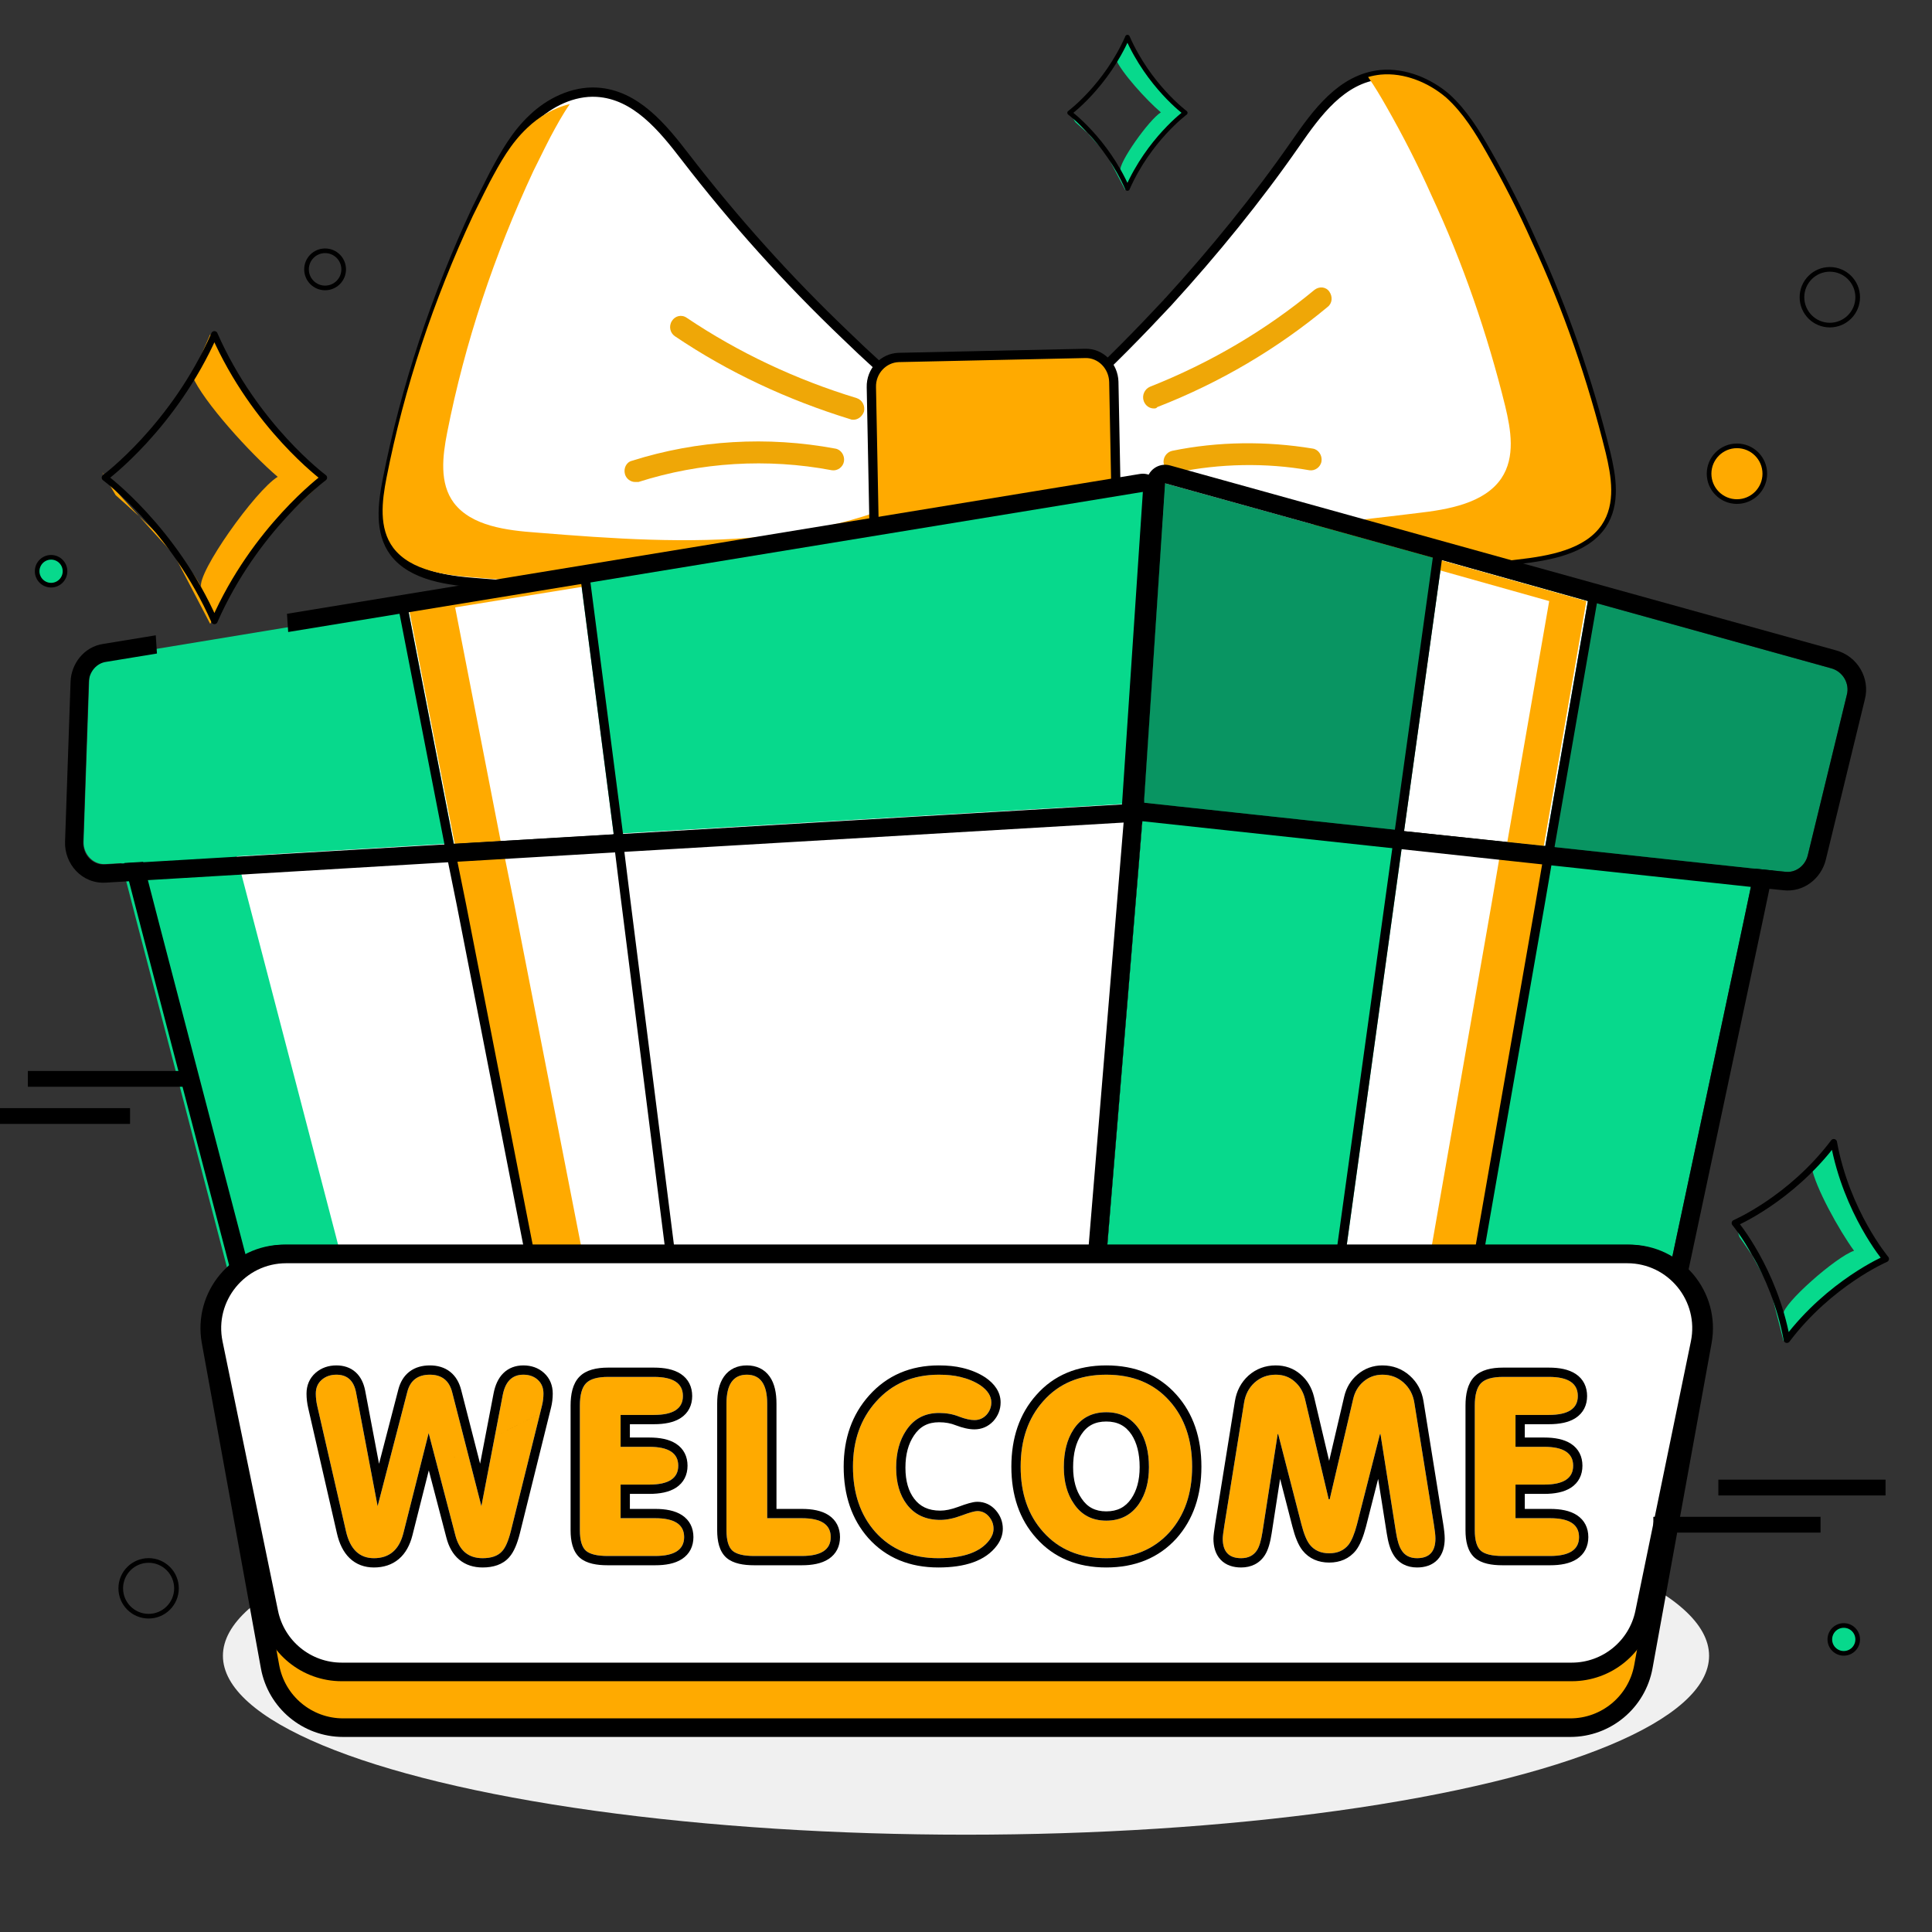
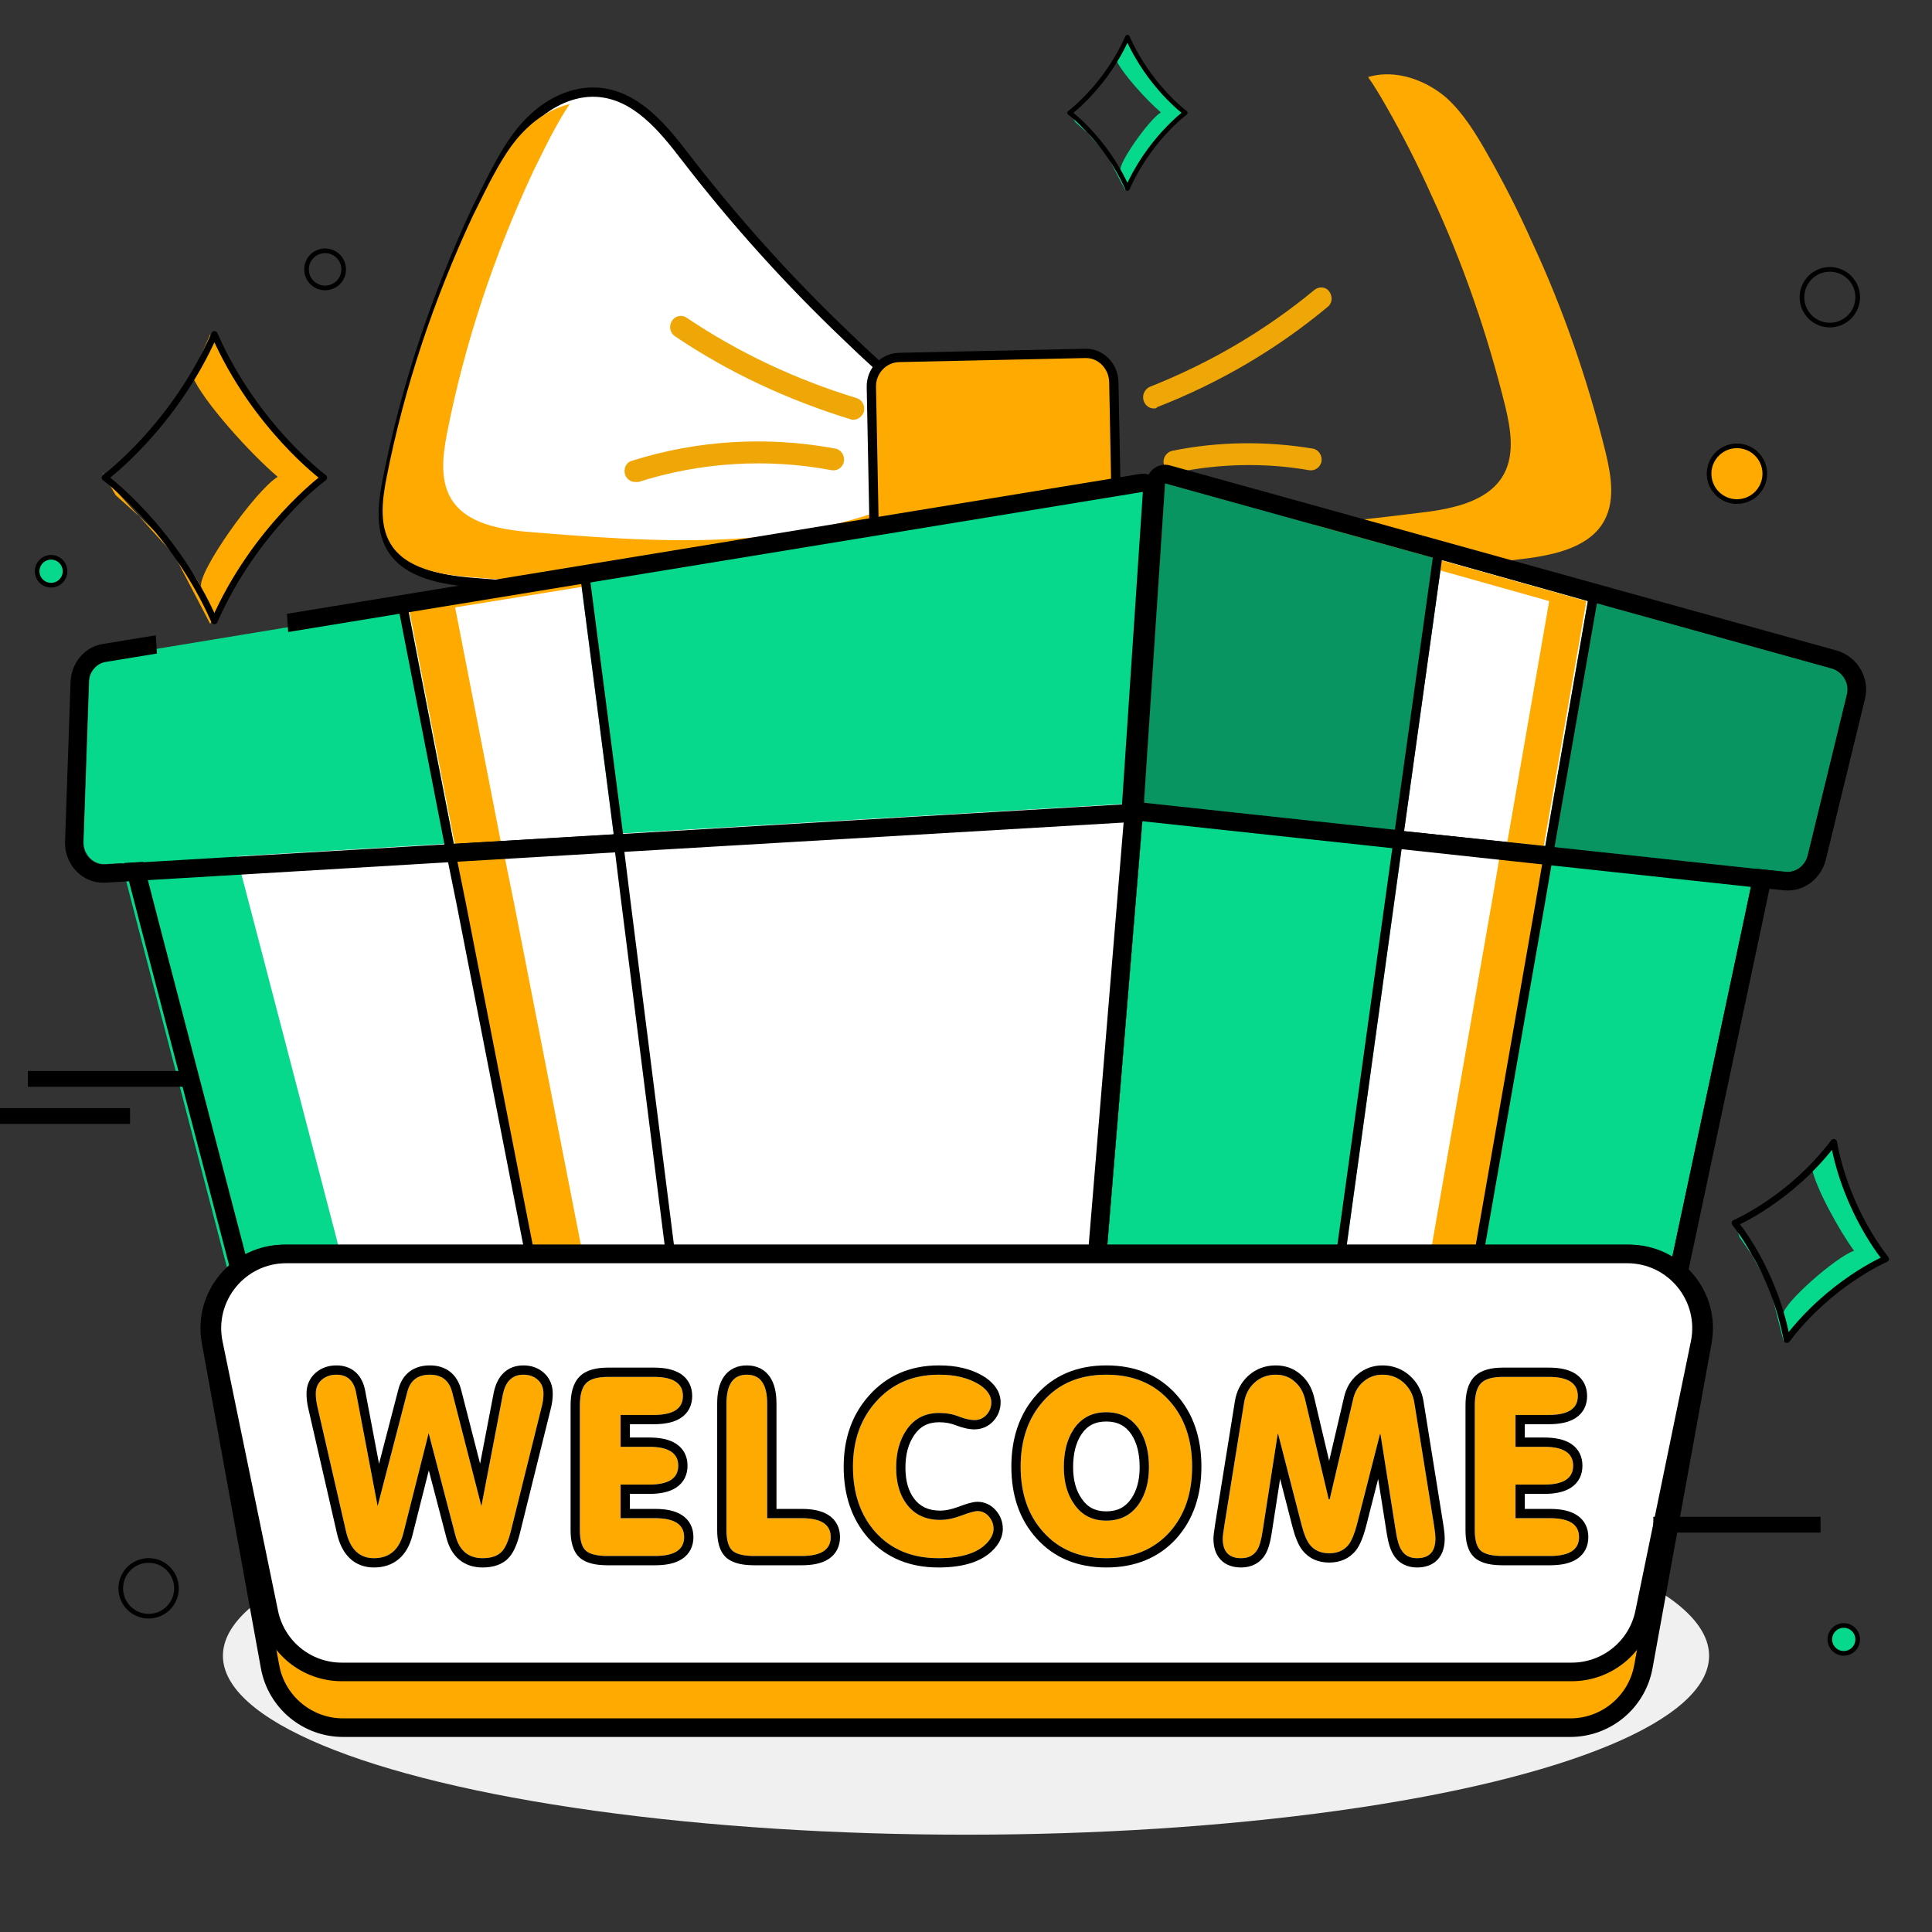
<svg xmlns="http://www.w3.org/2000/svg" width="208" height="208" viewBox="0 0 208 208" fill="none">
  <rect x="0" y="0" width="208" height="208" fill="#333333" stroke="none" />
  <g clip-path="url(#clip0_2155_2004)">
    <ellipse cx="104" cy="178.262" rx="80" ry="19.262" fill="#F0F0F0" />
-     <path d="M172.447 56.504C170.622 59.175 166.786 59.855 163.372 60.243C155.045 61.263 146.672 62.235 138.298 61.798C136.38 61.7 134.369 61.506 132.451 61.215C126.089 60.243 119.961 58.252 114.815 54.707L114.862 54.561L116.312 41.982C119.587 38.971 122.674 35.814 125.715 32.56C125.715 32.511 125.761 32.511 125.761 32.511C130.72 27.072 135.351 21.389 139.468 15.464C141.76 12.161 144.426 8.47 148.636 8.033C151.209 7.79 153.829 8.907 155.7 10.51C157.524 12.161 158.834 14.298 160.05 16.435C161.828 19.544 163.465 22.749 164.915 26.003C168.33 33.337 170.95 40.962 172.868 48.733C173.476 51.258 173.99 54.221 172.447 56.504Z" fill="white" stroke="black" />
    <path fill-rule="evenodd" clip-rule="evenodd" d="M152.556 55.243C155.971 54.855 159.807 54.175 161.631 51.504C163.175 49.221 162.661 46.258 162.053 43.733C160.135 35.962 157.515 28.337 154.1 21.003C152.65 17.749 151.013 14.543 149.235 11.435C148.628 10.368 147.997 9.301 147.29 8.294C147.721 8.17 148.169 8.082 148.636 8.033C151.209 7.79 153.829 8.907 155.7 10.51C157.524 12.161 158.834 14.298 160.05 16.435C161.828 19.544 163.465 22.749 164.915 26.003C168.33 33.337 170.95 40.962 172.868 48.733C173.476 51.258 173.99 54.221 172.447 56.504C170.622 59.175 166.786 59.855 163.372 60.243C155.045 61.263 146.672 62.235 138.298 61.798C136.38 61.7 134.369 61.506 132.451 61.215C126.105 60.246 119.991 58.262 114.854 54.733C117.06 55.378 119.333 55.863 121.636 56.215C123.554 56.506 125.565 56.7 127.483 56.797C135.856 57.234 144.23 56.263 152.556 55.243Z" fill="#FFAA00" />
    <path d="M99.986 54.999C99.612 55.29 99.191 55.581 98.817 55.873C98.817 55.873 98.817 55.873 98.77 55.873C93.999 59.127 88.385 61.167 82.585 62.332C80.667 62.721 78.749 62.964 76.831 63.206C68.457 64.032 60.084 63.449 51.711 62.769C48.296 62.526 44.413 62.041 42.448 59.467C40.811 57.281 41.185 54.27 41.7 51.647C43.665 41.642 46.939 31.88 51.289 22.555C51.898 21.341 52.506 20.078 53.161 18.816C54.33 16.63 55.5 14.493 57.371 12.745C59.148 11.045 61.674 9.782 64.247 9.928C68.457 10.171 71.358 13.765 73.79 16.922C79.029 23.721 84.783 30.132 91.098 36.154C93.297 38.291 95.589 40.38 97.975 42.371L99.986 54.999Z" fill="white" stroke="black" />
    <path fill-rule="evenodd" clip-rule="evenodd" d="M61.345 11.208C59.622 11.608 58.022 12.569 56.791 13.745C54.979 15.438 53.847 17.508 52.714 19.624C52.295 20.432 51.896 21.24 51.503 22.035C51.302 22.442 51.102 22.846 50.903 23.245C46.69 32.274 43.519 41.727 41.617 51.415C41.119 53.954 40.756 56.87 42.342 58.986C44.244 61.479 48.004 61.949 51.31 62.184C59.418 62.842 67.526 63.407 75.634 62.607C77.491 62.372 79.348 62.137 81.205 61.761C86.822 60.632 92.257 58.657 96.878 55.506H96.923C97.104 55.365 97.297 55.224 97.489 55.083C97.682 54.942 97.874 54.801 98.055 54.66L97.907 53.725C94.689 55.175 91.246 56.213 87.731 56.919C85.874 57.295 84.017 57.531 82.159 57.766C74.052 58.565 65.944 58.001 57.836 57.343C54.529 57.107 50.77 56.637 48.867 54.145C47.282 52.028 47.644 49.113 48.142 46.573C50.045 36.885 53.215 27.433 57.428 18.403C57.628 18.005 57.827 17.601 58.029 17.193C58.421 16.398 58.821 15.59 59.24 14.782C59.897 13.553 60.555 12.34 61.345 11.208Z" fill="#FFAA00" />
    <path d="M117.248 58.641L97.18 59.078C95.496 59.126 94.139 57.718 94.092 56.018L93.811 41.69C93.765 39.942 95.121 38.533 96.758 38.485L116.827 38.048C118.511 37.999 119.867 39.408 119.914 41.108L120.195 55.435C120.242 57.184 118.885 58.592 117.248 58.641Z" fill="#FFAA00" stroke="black" />
    <path d="M91.894 45.188C91.8 45.188 91.66 45.188 91.566 45.139C84.783 43.05 78.421 40.088 72.667 36.203C72.153 35.862 71.966 35.134 72.34 34.551C72.667 34.017 73.369 33.823 73.93 34.211C79.497 37.951 85.672 40.865 92.221 42.856C92.829 43.05 93.157 43.682 93.016 44.313C92.829 44.847 92.361 45.188 91.894 45.188Z" fill="#EFA707" />
    <path d="M68.364 51.89C67.896 51.89 67.428 51.55 67.288 51.064C67.101 50.433 67.428 49.753 68.036 49.607C75.1 47.373 82.631 46.936 89.929 48.296C90.537 48.393 90.958 49.025 90.865 49.656C90.771 50.287 90.163 50.724 89.555 50.627C82.631 49.316 75.427 49.753 68.738 51.89C68.598 51.89 68.457 51.89 68.364 51.89Z" fill="#EFA707" />
    <path d="M124.218 43.974C123.75 43.974 123.329 43.682 123.142 43.197C122.908 42.565 123.235 41.885 123.797 41.642C130.299 39.068 136.24 35.571 141.526 31.2C142.04 30.812 142.742 30.86 143.116 31.395C143.491 31.929 143.444 32.657 142.929 33.046C137.503 37.563 131.328 41.205 124.592 43.828C124.498 43.974 124.358 43.974 124.218 43.974Z" fill="#EFA707" />
    <path d="M126.416 50.919C125.902 50.919 125.387 50.53 125.294 49.947C125.153 49.316 125.574 48.684 126.182 48.539C131.141 47.519 136.333 47.47 141.339 48.296C141.947 48.393 142.368 49.025 142.274 49.656C142.181 50.287 141.573 50.724 140.965 50.627C136.287 49.801 131.328 49.899 126.65 50.87C126.557 50.919 126.463 50.919 126.416 50.919Z" fill="#EFA707" />
    <path d="M123.235 85.985L123.189 86.422L122.627 92.784L120.943 113.134L115.096 183.897L77.158 178.7L65.744 177.146L37.63 173.261C36.788 173.115 36.133 172.532 35.946 171.707L33.373 161.945L28.508 143.003L20.79 113.425L17.094 99.292L15.41 92.784L15.363 92.541L48.857 90.501L65.931 89.433L123.235 85.985Z" fill="white" />
    <path fill-rule="evenodd" clip-rule="evenodd" d="M25.379 91.787L13 92.541L13.047 92.784L14.731 99.292L18.426 113.425L26.145 143.003L31.01 161.945L33.583 171.707C33.77 172.532 34.425 173.115 35.267 173.261L63.381 177.146L74.795 178.7L112.732 183.897L113.66 172.67L84.795 168.716L73.381 167.162L45.267 163.276C44.425 163.131 43.77 162.548 43.583 161.722L41.01 151.96L36.145 133.019L28.426 103.441L25.379 91.787Z" fill="#07D98C" />
    <path fill-rule="evenodd" clip-rule="evenodd" d="M124.682 84.604C125.088 85.029 125.287 85.612 125.224 86.197L125.179 86.616L124.62 92.949L124.619 92.96L122.936 113.299L117.089 184.062C117.044 184.609 116.776 185.114 116.347 185.457C115.919 185.801 115.368 185.953 114.824 185.879L76.888 180.682L76.887 180.682L65.47 179.127L37.356 175.242C37.334 175.239 37.311 175.235 37.289 175.232C35.725 174.961 34.396 173.84 34.005 172.188L31.436 162.442L26.573 143.508L26.571 143.501L15.158 99.793L13.474 93.285C13.463 93.245 13.454 93.204 13.446 93.162L13.399 92.92C13.291 92.355 13.431 91.77 13.783 91.315C14.136 90.861 14.667 90.58 15.242 90.545L65.811 87.436L123.115 83.988C123.703 83.953 124.276 84.178 124.682 84.604ZM48.857 90.501L15.363 92.541L15.41 92.784L17.094 99.292L28.508 143.003L33.373 161.945L35.946 171.707C36.133 172.532 36.788 173.115 37.63 173.261L65.744 177.146L115.096 183.897L122.627 92.784L123.189 86.422L123.235 85.985L65.931 89.433L48.857 90.501Z" fill="black" />
    <path d="M77.205 178.7L65.791 177.146L61.581 155.679L50.167 97.301L48.857 90.841L48.81 90.501L65.931 89.433L65.978 89.821L66.773 96.232L73.697 151.017L77.205 178.7Z" fill="white" />
    <path fill-rule="evenodd" clip-rule="evenodd" d="M64.981 177.146L76.395 178.7L76.289 177.869L70.981 177.146L66.771 155.679L55.357 97.301L54.047 90.841L54 90.501L65.166 89.805L65.121 89.433L48 90.501L48.047 90.841L49.357 97.301L60.771 155.679L64.981 177.146Z" fill="#FFAA00" />
    <path fill-rule="evenodd" clip-rule="evenodd" d="M78.361 179.867L64.947 178.041L60.6 155.872L49.187 97.499L47.871 91.009L47.673 89.57L66.811 88.376L66.971 89.698L66.971 89.702L67.765 96.107L74.689 150.891L78.361 179.867ZM66.773 96.232L65.978 89.821L65.931 89.433L48.81 90.501L48.857 90.841L50.167 97.301L65.791 177.146L77.205 178.7L66.773 96.232Z" fill="black" />
    <path d="M188.913 93.415V93.513L187.697 99.292L172.353 171.464C172.166 172.289 171.558 172.921 170.716 173.115L151.396 176.855L150.507 177.001L138.906 179.283L138.672 179.332L115.096 183.897L122.627 92.784L123.189 85.985L149.104 88.899H149.291L151.022 89.093H151.209L165.944 90.744L166.319 90.793L188.913 93.415Z" fill="#07D98C" />
    <path fill-rule="evenodd" clip-rule="evenodd" d="M115.985 171.979L115 183.897L138.577 179.332L138.81 179.283L150.412 177L151.3 176.855L170.62 173.115C171.462 172.921 172.07 172.289 172.257 171.464L187.601 99.292L188.817 93.513V93.415L177.994 92.159L163.257 161.479C163.07 162.305 162.462 162.936 161.62 163.13L142.3 166.87L141.412 167.016L129.81 169.299L129.577 169.347L115.985 171.979Z" fill="#07D98C" />
    <path fill-rule="evenodd" clip-rule="evenodd" d="M189.143 91.429C190.152 91.546 190.913 92.4 190.913 93.415V93.513C190.913 93.651 190.898 93.789 190.87 93.924L189.654 99.704L174.309 171.88L174.304 171.906C173.951 173.461 172.775 174.693 171.166 175.064C171.142 175.069 171.119 175.074 171.096 175.079L151.776 178.818C151.768 178.82 151.761 178.821 151.753 178.823C151.742 178.825 151.731 178.827 151.72 178.828L150.862 178.969L139.313 181.241L139.292 181.246L139.079 181.29L139.053 181.295L115.476 185.861C114.861 185.98 114.227 185.804 113.761 185.386C113.295 184.968 113.051 184.356 113.103 183.732L120.634 92.62L121.195 85.82C121.24 85.281 121.501 84.783 121.918 84.44C122.336 84.096 122.875 83.937 123.412 83.997L149.216 86.899H149.291C149.366 86.899 149.44 86.903 149.514 86.911L151.134 87.093H151.209C151.284 87.093 151.358 87.097 151.432 87.105L166.167 88.757C166.179 88.758 166.19 88.759 166.202 88.761L166.563 88.808L189.143 91.429ZM166.319 90.793L165.944 90.744L151.209 89.093H151.022L149.291 88.899H149.104L123.189 85.985L115.096 183.897L138.672 179.332L138.906 179.283L150.507 177.001L151.396 176.855L170.716 173.115C171.558 172.921 172.166 172.289 172.353 171.464L187.697 99.292L188.913 93.513V93.415L166.319 90.793Z" fill="black" />
    <path d="M166.365 90.89V91.084L165.336 97.106L151.396 176.854L150.507 177.049L138.906 179.283L138.719 179.331L150.32 95.552L151.162 89.481L151.209 89.19L165.991 90.841L166.365 90.89Z" fill="white" />
    <path fill-rule="evenodd" clip-rule="evenodd" d="M161.646 91.084V90.89L161.272 90.841L151.407 89.739L151.443 89.481L151.49 89.19L166.272 90.841L166.646 90.89V91.084L165.617 97.106L151.677 176.854L150.788 177.049L139.187 179.283L139 179.331L139.139 178.329L145.788 177.049L146.677 176.854L160.617 97.106L161.646 91.084Z" fill="#FFAA00" />
    <path fill-rule="evenodd" clip-rule="evenodd" d="M167.365 90.011V91.169L166.321 97.278L152.266 177.688L150.709 178.028L139.127 180.259L137.524 180.675L149.33 95.415L150.173 89.333L150.373 88.09L166.111 89.848L167.365 90.011ZM150.507 177.049L151.396 176.854L165.336 97.106L166.365 91.084V90.89L165.991 90.841L151.209 89.19L151.162 89.481L138.719 179.331L138.906 179.283L150.507 177.049Z" fill="black" />
    <path d="M125.481 52.036L123.189 86.422L66.118 89.773L48.904 90.793L11.387 93.027C10.031 93.124 8.955 91.959 9.001 90.599L9.61 72.969C9.656 71.852 10.452 70.88 11.527 70.735L43.945 65.392L62.61 62.333L125.481 52.036Z" fill="#07D98C" />
    <path d="M66.072 89.821L48.857 90.841L43.898 65.391L62.517 62.38L66.072 89.821Z" fill="white" />
    <path fill-rule="evenodd" clip-rule="evenodd" d="M62.721 63.172L49 65.391L53.901 90.548L48.959 90.841L44 65.391L62.618 62.38L62.721 63.172Z" fill="#FFAA00" />
    <path fill-rule="evenodd" clip-rule="evenodd" d="M67.201 90.756L48.043 91.891L42.719 64.569L63.376 61.228L67.201 90.756ZM66.072 89.821L62.517 62.38L43.898 65.391L48.857 90.841L66.072 89.821Z" fill="black" />
    <path d="M198.83 74.814L194.62 92.105C194.339 93.222 193.31 93.999 192.187 93.853L188.866 93.513L166.319 91.085L151.162 89.433L123.189 86.422V85.985L125.434 52.036L155.185 60.293L170.903 64.664L197.146 71.949C198.409 72.289 199.157 73.6 198.83 74.814Z" fill="#099562" />
    <path fill-rule="evenodd" clip-rule="evenodd" d="M197.146 71.949C198.409 72.289 199.157 73.6 198.83 74.814L194.62 92.105C194.339 93.222 193.31 93.999 192.187 93.853L188.866 93.513L166.319 91.085L151.162 89.433L123.189 86.422V85.985L125.434 52.036L197.146 71.949ZM122.975 88.411C121.959 88.301 121.189 87.444 121.189 86.422V85.985C121.189 85.941 121.19 85.897 121.193 85.853L123.438 51.904C123.478 51.304 123.786 50.753 124.277 50.405C124.768 50.057 125.389 49.948 125.969 50.109L171.438 62.737L197.666 70.018C197.669 70.019 197.672 70.019 197.675 70.02C199.971 70.643 201.369 73.019 200.768 75.308L196.563 92.578L196.56 92.592C196.063 94.569 194.189 96.113 191.961 95.84L188.652 95.501L122.975 88.411Z" fill="black" />
    <path d="M170.95 64.712L166.365 91.084L151.162 89.481L155.232 60.292L170.95 64.712Z" fill="white" />
    <path fill-rule="evenodd" clip-rule="evenodd" d="M162.275 90.67L166.787 64.712L154.919 61.374L155.07 60.292L170.787 64.712L166.203 91.084L162.275 90.67Z" fill="#FFAA00" />
    <path fill-rule="evenodd" clip-rule="evenodd" d="M172.09 63.993L167.191 92.177L150.029 90.367L154.4 59.019L172.09 63.993ZM155.232 60.292L170.95 64.712L166.365 91.084L151.162 89.481L155.232 60.292Z" fill="black" />
    <path d="M22.713 144.43C21.821 139.52 25.594 135 30.584 135H175.416C180.406 135 184.179 139.52 183.287 144.43L176.928 179.43C176.237 183.234 172.924 186 169.057 186H36.943C33.076 186 29.763 183.234 29.072 179.43L22.713 144.43Z" fill="#FFAA00" stroke="black" stroke-width="2" />
    <path d="M22.979 144.613C21.958 139.651 25.748 135 30.815 135H175.185C180.252 135 184.042 139.651 183.021 144.613L177.049 173.613C176.284 177.332 173.01 180 169.214 180H36.786C32.99 180 29.716 177.332 28.951 173.613L22.979 144.613Z" fill="white" stroke="black" stroke-width="2" />
    <path d="M166.752 148.238C168.829 148.238 169.868 148.924 169.868 150.298C169.868 151.654 168.829 152.331 166.752 152.331H163.16V155.765H166.25C168.327 155.765 169.366 156.443 169.366 157.798C169.366 159.154 168.327 159.832 166.25 159.832H163.16V163.45H166.884C168.961 163.45 170 164.128 170 165.484C170 166.839 168.961 167.517 166.884 167.517H161.76C160.651 167.517 159.876 167.332 159.436 166.963C158.996 166.575 158.776 165.836 158.776 164.744V151.328C158.776 150.183 158.996 149.382 159.436 148.924C159.876 148.467 160.668 148.238 161.813 148.238H166.752Z" fill="#FFAA00" />
    <path fill-rule="evenodd" clip-rule="evenodd" d="M158.784 167.721L158.775 167.713C157.993 167.025 157.776 165.896 157.776 164.744V151.328C157.776 150.113 157.998 148.977 158.715 148.231C159.448 147.469 160.597 147.238 161.813 147.238H166.752C167.869 147.238 168.881 147.417 169.64 147.919C170.472 148.468 170.868 149.316 170.868 150.298C170.868 151.276 170.468 152.117 169.635 152.66C168.877 153.155 167.867 153.331 166.752 153.331H164.16V154.765H166.25C167.365 154.765 168.375 154.941 169.134 155.436C169.966 155.979 170.366 156.82 170.366 157.798C170.366 158.777 169.966 159.618 169.134 160.161C168.375 160.656 167.365 160.832 166.25 160.832H164.16V162.45H166.884C167.999 162.45 169.009 162.626 169.767 163.121C170.6 163.664 171 164.505 171 165.484C171 166.462 170.6 167.303 169.767 167.846C169.009 168.341 167.999 168.517 166.884 168.517H161.76C160.604 168.517 159.518 168.338 158.793 167.728L158.784 167.721ZM163.16 163.45V159.832H166.25C168.327 159.832 169.366 159.154 169.366 157.798C169.366 156.443 168.327 155.765 166.25 155.765H163.16V152.331H166.752C168.829 152.331 169.868 151.654 169.868 150.298C169.868 148.924 168.829 148.238 166.752 148.238H161.813C160.668 148.238 159.876 148.467 159.436 148.924C158.996 149.382 158.776 150.183 158.776 151.328V164.744C158.776 165.836 158.996 166.575 159.436 166.963C159.876 167.332 160.651 167.517 161.76 167.517H166.884C168.961 167.517 170 166.839 170 165.484C170 164.128 168.961 163.45 166.884 163.45H163.16Z" fill="black" />
    <path d="M143.049 161.416H143.155L145.69 150.588C145.866 149.831 146.236 149.215 146.8 148.739C147.381 148.246 148.059 148 148.833 148C149.714 148 150.471 148.282 151.104 148.845C151.738 149.409 152.126 150.13 152.267 151.011L154.379 164.163C154.485 164.814 154.538 165.307 154.538 165.642C154.538 167.051 153.878 167.755 152.557 167.755C151.782 167.755 151.219 167.456 150.867 166.857C150.62 166.47 150.427 165.827 150.286 164.929L148.622 154.391H148.569L146.087 164.137C145.822 165.14 145.523 165.862 145.189 166.302C144.696 166.919 144 167.227 143.102 167.227C142.204 167.227 141.509 166.919 141.016 166.302C140.681 165.88 140.382 165.158 140.118 164.137L137.609 154.391H137.556L135.919 164.929C135.778 165.844 135.584 166.496 135.338 166.883C134.968 167.464 134.396 167.755 133.621 167.755C132.3 167.755 131.64 167.051 131.64 165.642C131.64 165.431 131.702 164.938 131.825 164.163L133.938 151.011C134.079 150.13 134.457 149.409 135.074 148.845C135.707 148.282 136.464 148 137.345 148C138.137 148 138.806 148.238 139.352 148.713C139.915 149.188 140.294 149.813 140.488 150.588L143.049 161.416Z" fill="#FFAA00" />
    <path fill-rule="evenodd" clip-rule="evenodd" d="M131.825 164.163L133.938 151.011C134.079 150.13 134.457 149.409 135.074 148.845C135.707 148.282 136.464 148 137.345 148C138.137 148 138.806 148.238 139.352 148.713C139.915 149.188 140.294 149.813 140.488 150.588L143.049 161.416H143.155L145.69 150.588C145.866 149.831 146.236 149.215 146.8 148.739C147.381 148.246 148.059 148 148.833 148C149.714 148 150.471 148.282 151.104 148.845C151.738 149.409 152.126 150.13 152.267 151.011L154.379 164.163C154.485 164.814 154.538 165.307 154.538 165.642C154.538 167.051 153.878 167.755 152.557 167.755C151.782 167.755 151.219 167.456 150.867 166.857C150.62 166.47 150.427 165.827 150.286 164.929L148.622 154.391H148.569L146.087 164.137C145.822 165.14 145.523 165.862 145.189 166.302C144.696 166.919 144 167.227 143.102 167.227C142.204 167.227 141.509 166.919 141.016 166.302C140.681 165.88 140.382 165.158 140.118 164.137L137.609 154.391H137.556L135.919 164.929C135.778 165.844 135.584 166.496 135.338 166.883C134.968 167.464 134.396 167.755 133.621 167.755C132.3 167.755 131.64 167.051 131.64 165.642C131.64 165.431 131.702 164.938 131.825 164.163ZM136.907 165.081L137.818 159.216L139.149 164.386L139.15 164.387C139.422 165.439 139.762 166.33 140.232 166.923L140.235 166.927C140.945 167.815 141.948 168.227 143.102 168.227C144.257 168.227 145.259 167.815 145.969 166.927L145.977 166.917L145.985 166.907C146.441 166.307 146.78 165.43 147.054 164.391L148.372 159.218L149.298 165.084C149.442 166.002 149.657 166.81 150.014 167.379C150.57 168.313 151.483 168.755 152.557 168.755C153.389 168.755 154.191 168.53 154.772 167.911C155.342 167.303 155.538 166.485 155.538 165.642C155.538 165.225 155.474 164.667 155.367 164.004C155.367 164.004 155.367 164.003 155.366 164.003L153.254 150.853C153.254 150.853 153.254 150.853 153.254 150.853C153.079 149.757 152.584 148.823 151.769 148.098C150.944 147.365 149.948 147 148.833 147C147.826 147 146.918 147.328 146.154 147.976C145.417 148.598 144.939 149.407 144.717 150.361C144.717 150.361 144.717 150.361 144.717 150.361L143.097 157.276L141.461 150.358L141.458 150.346C141.218 149.388 140.737 148.575 140.003 147.954C139.258 147.308 138.351 147 137.345 147C136.23 147 135.234 147.365 134.409 148.098L134.399 148.107C133.604 148.834 133.125 149.765 132.951 150.852L130.838 164.004L130.837 164.006C130.718 164.755 130.64 165.335 130.64 165.642C130.64 166.485 130.836 167.303 131.406 167.911C131.987 168.53 132.789 168.755 133.621 168.755C134.687 168.755 135.602 168.33 136.181 167.42C136.545 166.849 136.762 166.022 136.907 165.081C136.907 165.081 136.907 165.081 136.907 165.081Z" fill="black" />
    <path d="M109.884 157.904C109.884 155.016 110.694 152.666 112.313 150.852C113.986 148.951 116.249 148 119.101 148C121.971 148 124.242 148.942 125.915 150.826C127.535 152.639 128.344 154.999 128.344 157.904C128.344 160.791 127.535 163.142 125.915 164.955C124.224 166.822 121.953 167.755 119.101 167.755C116.249 167.755 113.986 166.813 112.313 164.929C110.694 163.133 109.884 160.791 109.884 157.904ZM114.532 157.957C114.532 159.541 114.893 160.853 115.615 161.892C116.425 163.107 117.587 163.714 119.101 163.714C120.615 163.714 121.786 163.115 122.613 161.918C123.335 160.862 123.696 159.541 123.696 157.957C123.696 156.319 123.353 154.972 122.666 153.916C121.839 152.666 120.65 152.041 119.101 152.041C117.551 152.041 116.372 152.666 115.562 153.916C114.875 154.972 114.532 156.319 114.532 157.957Z" fill="#FFAA00" />
    <path fill-rule="evenodd" clip-rule="evenodd" d="M126.656 165.627L126.656 165.627C124.75 167.731 122.194 168.755 119.101 168.755C116.006 168.755 113.457 167.721 111.568 165.596C109.754 163.582 108.884 160.987 108.884 157.904C108.884 154.821 109.754 152.219 111.565 150.189C113.453 148.045 116.003 147 119.101 147C122.212 147 124.772 148.033 126.661 150.161C128.475 152.192 129.344 154.804 129.344 157.904C129.344 160.988 128.474 163.591 126.661 165.622L126.656 165.627ZM112.313 150.852C110.694 152.666 109.884 155.016 109.884 157.904C109.884 160.791 110.694 163.133 112.313 164.929C113.986 166.813 116.249 167.755 119.101 167.755C121.953 167.755 124.224 166.822 125.915 164.955C127.535 163.142 128.344 160.791 128.344 157.904C128.344 154.999 127.535 152.639 125.915 150.826C124.242 148.942 121.971 148 119.101 148C116.249 148 113.986 148.951 112.313 150.852ZM116.441 161.329L116.447 161.337C117.063 162.262 117.906 162.714 119.101 162.714C120.302 162.714 121.158 162.265 121.789 161.352C122.372 160.498 122.696 159.387 122.696 157.957C122.696 156.458 122.383 155.316 121.83 154.464C121.195 153.507 120.327 153.041 119.101 153.041C117.874 153.041 117.018 153.508 116.401 154.46L116.4 154.461C115.846 155.313 115.532 156.456 115.532 157.957C115.532 159.389 115.857 160.488 116.436 161.321L116.441 161.329ZM122.666 153.916C123.353 154.972 123.696 156.319 123.696 157.957C123.696 159.541 123.335 160.862 122.613 161.918C121.786 163.115 120.615 163.714 119.101 163.714C117.587 163.714 116.425 163.107 115.615 161.892C114.893 160.853 114.532 159.541 114.532 157.957C114.532 156.319 114.875 154.972 115.562 153.916C116.372 152.666 117.551 152.041 119.101 152.041C120.65 152.041 121.839 152.666 122.666 153.916Z" fill="black" />
    <path d="M101.021 167.755C98.187 167.755 95.924 166.813 94.234 164.929C92.632 163.115 91.831 160.774 91.831 157.904C91.831 155.087 92.658 152.754 94.313 150.905C96.039 148.968 98.292 148 101.074 148C101.955 148 102.721 148.079 103.372 148.238C104.199 148.431 104.921 148.731 105.538 149.136C106.33 149.681 106.726 150.298 106.726 150.984C106.726 151.495 106.55 151.944 106.198 152.331C105.846 152.701 105.414 152.886 104.904 152.886C104.464 152.886 103.918 152.763 103.266 152.516C102.615 152.252 101.893 152.12 101.101 152.12C99.569 152.12 98.389 152.745 97.562 153.995C96.84 155.069 96.479 156.407 96.479 158.009C96.479 159.629 96.858 160.941 97.615 161.945C98.46 163.071 99.666 163.635 101.233 163.635C101.919 163.635 102.685 163.476 103.53 163.159C104.376 162.843 104.939 162.684 105.221 162.684C105.714 162.684 106.127 162.878 106.462 163.265C106.797 163.652 106.964 164.093 106.964 164.586C106.964 164.991 106.823 165.387 106.541 165.774C105.573 167.095 103.733 167.755 101.021 167.755Z" fill="#FFAA00" />
    <path fill-rule="evenodd" clip-rule="evenodd" d="M93.485 165.591L93.485 165.591C91.692 163.562 90.831 160.97 90.831 157.904C90.831 154.877 91.726 152.296 93.567 150.239C95.498 148.073 98.031 147 101.074 147C102.009 147 102.857 147.084 103.604 147.265C104.527 147.481 105.36 147.822 106.087 148.3L106.096 148.306L106.105 148.312C107.051 148.964 107.726 149.848 107.726 150.984C107.726 151.751 107.453 152.438 106.938 153.004L106.93 153.013L106.922 153.021C106.381 153.589 105.688 153.886 104.904 153.886C104.293 153.886 103.619 153.719 102.912 153.451L102.901 153.447L102.891 153.443C102.373 153.233 101.781 153.12 101.101 153.12C99.896 153.12 99.033 153.584 98.396 154.547L98.392 154.553L98.392 154.553C97.805 155.427 97.479 156.558 97.479 158.009C97.479 159.475 97.82 160.557 98.413 161.342L98.415 161.345C99.048 162.189 99.94 162.635 101.233 162.635C101.768 162.635 102.413 162.51 103.179 162.223C103.616 162.059 103.997 161.93 104.316 161.84C104.612 161.757 104.935 161.684 105.221 161.684C106.017 161.684 106.703 162.014 107.219 162.611C107.704 163.173 107.964 163.843 107.964 164.586C107.964 165.238 107.733 165.836 107.35 166.362L107.348 166.365C106.095 168.074 103.843 168.755 101.021 168.755C97.941 168.755 95.394 167.719 93.49 165.597L93.485 165.591ZM103.372 148.238C102.721 148.079 101.955 148 101.074 148C98.292 148 96.039 148.968 94.313 150.905C92.658 152.754 91.831 155.087 91.831 157.904C91.831 160.774 92.632 163.115 94.234 164.929C95.924 166.813 98.187 167.755 101.021 167.755C103.733 167.755 105.573 167.095 106.541 165.774C106.823 165.387 106.964 164.991 106.964 164.586C106.964 164.093 106.797 163.652 106.462 163.265C106.127 162.878 105.714 162.684 105.221 162.684C104.939 162.684 104.376 162.843 103.53 163.159C102.685 163.476 101.919 163.635 101.233 163.635C99.666 163.635 98.46 163.071 97.615 161.945C96.858 160.941 96.479 159.629 96.479 158.009C96.479 156.407 96.84 155.069 97.562 153.995C98.389 152.745 99.569 152.12 101.101 152.12C101.893 152.12 102.615 152.252 103.266 152.516C103.918 152.763 104.464 152.886 104.904 152.886C105.414 152.886 105.846 152.701 106.198 152.331C106.55 151.944 106.726 151.495 106.726 150.984C106.726 150.298 106.33 149.681 105.538 149.136C104.921 148.731 104.199 148.431 103.372 148.238Z" fill="black" />
    <path d="M78.212 151.116C78.212 149.039 78.943 148 80.404 148C81.865 148 82.596 149.039 82.596 151.116V163.45H86.32C88.398 163.45 89.436 164.128 89.436 165.484C89.436 166.839 88.398 167.517 86.32 167.517H81.197C80.087 167.517 79.313 167.332 78.872 166.963C78.432 166.575 78.212 165.836 78.212 164.744V151.116Z" fill="#FFAA00" />
    <path fill-rule="evenodd" clip-rule="evenodd" d="M78.22 167.721L78.212 167.713C77.43 167.025 77.212 165.896 77.212 164.744V151.116C77.212 149.991 77.404 148.968 77.942 148.204C78.525 147.375 79.404 147 80.404 147C81.404 147 82.283 147.375 82.866 148.204C83.404 148.968 83.596 149.991 83.596 151.116V162.45H86.32C87.436 162.45 88.446 162.626 89.204 163.121C90.036 163.664 90.436 164.505 90.436 165.484C90.436 166.462 90.036 167.303 89.204 167.846C88.446 168.341 87.436 168.517 86.32 168.517H81.197C80.041 168.517 78.955 168.338 78.229 167.728L78.22 167.721ZM82.596 163.45V151.116C82.596 149.039 81.865 148 80.404 148C78.943 148 78.212 149.039 78.212 151.116V164.744C78.212 165.836 78.432 166.575 78.872 166.963C79.313 167.332 80.087 167.517 81.197 167.517H86.32C88.398 167.517 89.436 166.839 89.436 165.484C89.436 164.128 88.398 163.45 86.32 163.45H82.596Z" fill="black" />
    <path d="M70.406 148.238C72.483 148.238 73.522 148.924 73.522 150.298C73.522 151.654 72.483 152.331 70.406 152.331H66.814V155.765H69.904C71.982 155.765 73.02 156.443 73.02 157.798C73.02 159.154 71.982 159.832 69.904 159.832H66.814V163.45H70.538C72.615 163.45 73.654 164.128 73.654 165.484C73.654 166.839 72.615 167.517 70.538 167.517H65.414C64.305 167.517 63.53 167.332 63.09 166.963C62.65 166.575 62.43 165.836 62.43 164.744V151.328C62.43 150.183 62.65 149.382 63.09 148.924C63.53 148.467 64.323 148.238 65.467 148.238H70.406Z" fill="#FFAA00" />
    <path fill-rule="evenodd" clip-rule="evenodd" d="M62.438 167.721L62.43 167.713C61.648 167.025 61.43 165.896 61.43 164.744V151.328C61.43 150.113 61.652 148.977 62.369 148.231C63.102 147.469 64.251 147.238 65.467 147.238H70.406C71.523 147.238 72.535 147.417 73.295 147.919C74.126 148.468 74.522 149.316 74.522 150.298C74.522 151.276 74.122 152.117 73.29 152.66C72.531 153.155 71.522 153.331 70.406 153.331H67.814V154.765H69.904C71.02 154.765 72.03 154.941 72.788 155.436C73.62 155.979 74.02 156.82 74.02 157.798C74.02 158.777 73.62 159.618 72.788 160.161C72.03 160.656 71.02 160.832 69.904 160.832H67.814V162.45H70.538C71.654 162.45 72.664 162.626 73.422 163.121C74.254 163.664 74.654 164.505 74.654 165.484C74.654 166.462 74.254 167.303 73.422 167.846C72.664 168.341 71.654 168.517 70.538 168.517H65.414C64.258 168.517 63.172 168.338 62.447 167.728L62.438 167.721ZM66.814 163.45V159.832H69.904C71.982 159.832 73.02 159.154 73.02 157.798C73.02 156.443 71.982 155.765 69.904 155.765H66.814V152.331H70.406C72.483 152.331 73.522 151.654 73.522 150.298C73.522 148.924 72.483 148.238 70.406 148.238H65.467C64.323 148.238 63.53 148.467 63.09 148.924C62.65 149.382 62.43 150.183 62.43 151.328V164.744C62.43 165.836 62.65 166.575 63.09 166.963C63.53 167.332 64.305 167.517 65.414 167.517H70.538C72.615 167.517 73.654 166.839 73.654 165.484C73.654 164.128 72.615 163.45 70.538 163.45H66.814Z" fill="black" />
    <path d="M40.259 167.755C38.692 167.755 37.689 166.786 37.248 164.85L34.158 151.381C34.053 150.923 34 150.474 34 150.034C34 149.417 34.211 148.924 34.634 148.555C35.056 148.185 35.585 148 36.218 148C37.38 148 38.085 148.634 38.331 149.902L40.655 162.156L43.851 149.849C44.168 148.616 44.978 148 46.281 148C47.566 148 48.367 148.634 48.684 149.902L51.827 162.156L54.125 150.192C54.406 148.731 55.146 148 56.343 148C56.977 148 57.496 148.185 57.901 148.555C58.306 148.924 58.509 149.417 58.509 150.034C58.509 150.474 58.456 150.905 58.35 151.328L54.996 164.85C54.732 165.889 54.424 166.602 54.072 166.989C53.632 167.5 52.927 167.755 51.959 167.755C50.427 167.755 49.45 166.936 49.027 165.299L46.149 154.286L43.428 165.061C42.971 166.857 41.914 167.755 40.259 167.755Z" fill="#FFAA00" />
    <path fill-rule="evenodd" clip-rule="evenodd" d="M43.428 165.061C42.971 166.857 41.914 167.755 40.259 167.755C38.692 167.755 37.689 166.786 37.248 164.85L34.158 151.381C34.053 150.923 34 150.474 34 150.034C34 149.417 34.211 148.924 34.634 148.555C35.056 148.185 35.585 148 36.218 148C37.38 148 38.085 148.634 38.331 149.902L40.655 162.156L43.851 149.849C44.168 148.616 44.978 148 46.281 148C47.566 148 48.367 148.634 48.684 149.902L51.827 162.156L54.125 150.192C54.406 148.731 55.146 148 56.343 148C56.977 148 57.496 148.185 57.901 148.555C58.306 148.924 58.509 149.417 58.509 150.034C58.509 150.474 58.456 150.905 58.35 151.328L54.996 164.85C54.732 165.889 54.424 166.602 54.072 166.989C53.632 167.5 52.927 167.755 51.959 167.755C50.427 167.755 49.45 166.936 49.027 165.299L46.149 154.286L43.428 165.061ZM46.166 158.304L44.398 165.308C44.134 166.34 43.672 167.222 42.941 167.843C42.198 168.474 41.276 168.755 40.259 168.755C39.252 168.755 38.349 168.435 37.637 167.748C36.948 167.083 36.519 166.153 36.273 165.072C36.273 165.072 36.274 165.073 36.273 165.072L33.184 151.605C33.184 151.605 33.184 151.606 33.184 151.605C33.063 151.079 33 150.554 33 150.034C33 149.161 33.313 148.382 33.975 147.802C34.604 147.252 35.376 147 36.218 147C36.988 147 37.712 147.215 38.287 147.732C38.85 148.239 39.163 148.94 39.313 149.711L39.314 149.715L40.807 157.591L42.883 149.6C42.882 149.6 42.883 149.599 42.883 149.6C43.083 148.822 43.466 148.142 44.091 147.666C44.713 147.193 45.472 147 46.281 147C47.089 147 47.847 147.202 48.466 147.691C49.082 148.179 49.456 148.87 49.653 149.656C49.654 149.657 49.654 149.658 49.654 149.659L51.687 157.584L53.142 150.003C53.306 149.157 53.625 148.393 54.188 147.837C54.773 147.258 55.524 147 56.343 147C57.185 147 57.958 147.252 58.575 147.816C59.215 148.4 59.509 149.175 59.509 150.034C59.509 150.554 59.446 151.066 59.321 151.568M59.32 151.57L55.965 165.096C55.696 166.154 55.343 167.071 54.821 167.652C54.119 168.458 53.083 168.755 51.959 168.755C51.008 168.755 50.138 168.496 49.435 167.907C48.742 167.327 48.306 166.505 48.06 165.55C48.059 165.55 48.059 165.549 48.059 165.549L46.166 158.304" fill="black" />
    <line x1="-4" y1="120.15" x2="14" y2="120.15" stroke="black" stroke-width="1.7" />
    <line x1="3" y1="116.15" x2="21" y2="116.15" stroke="black" stroke-width="1.7" />
    <line x1="178" y1="164.15" x2="196" y2="164.15" stroke="black" stroke-width="1.7" />
-     <line x1="185" y1="160.15" x2="203" y2="160.15" stroke="black" stroke-width="1.7" />
    <path fill-rule="evenodd" clip-rule="evenodd" d="M124.996 53.087C125.035 52.492 124.801 51.91 124.358 51.509C123.916 51.107 123.314 50.929 122.724 51.026L30.897 66.081L31.026 68.043L123.041 52.957L120.796 86.607L11.297 93.07C9.968 93.165 8.914 92.025 8.96 90.694L9.556 73.442C9.602 72.348 10.38 71.398 11.434 71.255L16.898 70.359L16.769 68.397L11.139 69.32C9.042 69.621 7.678 71.456 7.599 73.36L7.598 73.374L7.003 90.627C6.922 92.968 8.798 95.203 11.424 95.023L48.157 92.838L65.016 91.84L120.911 88.56C121.896 88.502 122.685 87.721 122.751 86.737L124.996 53.087Z" fill="black" />
    <path d="M14.98 55.595C14.011 54.696 13.122 53.904 12.454 53.313L11 50.84L12.454 52.818L14.98 55.595C17.522 57.956 20.607 61.056 21.66 63.205C21.175 61.721 27.474 52.818 29.896 51.334C26.989 48.861 21.853 43.223 20.691 40.453L22.628 36.001L26.989 42.926L31.35 48.367L34.742 51.829L27.958 58.259L22.628 67.162L18.752 59.743L14.98 55.595Z" fill="#FFAA00" />
    <path d="M23.084 36.008V36L23.082 36.004L23.081 36V36.008C18.719 45.924 11.3 51.424 11.3 51.424C11.3 51.424 18.719 56.925 23.081 66.841V66.849L23.082 66.845L23.084 66.849V66.841C27.445 56.925 34.865 51.424 34.865 51.424C34.865 51.424 27.445 45.924 23.084 36.008Z" stroke="black" stroke-width="0.7" stroke-linejoin="round" />
    <path d="M188.634 135.153C188.114 134.375 187.631 133.684 187.267 133.167L186.67 131.225L187.348 132.826L188.634 135.153C190 137.195 191.618 139.836 191.992 141.489C191.901 140.387 197.697 135.283 199.609 134.657C198.011 132.478 195.394 127.752 195.046 125.654L197.11 122.903L198.982 128.388L201.096 132.85L202.867 135.791L197.141 139.111L192.012 144.374L190.555 138.628L188.634 135.153Z" fill="#07D98C" />
    <path d="M197.423 122.982L197.424 122.977L197.422 122.979L197.421 122.976L197.42 122.981C192.793 129.101 186.781 131.677 186.781 131.677C186.781 131.677 190.993 136.68 192.376 144.226L192.375 144.232L192.377 144.229L192.378 144.232L192.379 144.227C197.006 138.108 203.018 135.532 203.018 135.532C203.018 135.532 198.806 130.528 197.423 122.982Z" stroke="black" stroke-width="0.7" stroke-linejoin="round" />
    <circle cx="35" cy="29" r="2" stroke="black" stroke-width="0.5" />
    <circle cx="187" cy="51" r="3" fill="#FFAA00" stroke="black" stroke-width="0.5" />
    <circle cx="5.5" cy="61.5" r="1.5" fill="#07D98C" stroke="black" stroke-width="0.5" />
    <circle cx="198.5" cy="176.5" r="1.5" fill="#07D98C" stroke="black" stroke-width="0.5" />
    <circle cx="197" cy="32" r="3" stroke="black" stroke-width="0.5" />
    <circle cx="16" cy="171" r="3" stroke="black" stroke-width="0.5" />
    <path d="M117.102 14.349C116.59 13.874 116.121 13.455 115.768 13.143L115 11.837L115.768 12.882L117.102 14.349C118.444 15.595 120.074 17.233 120.63 18.368C120.374 17.584 123.7 12.882 124.98 12.098C123.445 10.792 120.732 7.814 120.118 6.351L121.141 4L123.445 7.657L125.748 10.531L127.539 12.36L123.956 15.755L121.141 20.457L119.094 16.539L117.102 14.349Z" fill="#07D98C" />
    <path d="M121.382 4.004V4L121.381 4.002L121.38 4V4.004C119.077 9.241 115.158 12.146 115.158 12.146C115.158 12.146 119.077 15.051 121.38 20.288V20.292L121.381 20.29L121.382 20.292V20.288C123.685 15.051 127.604 12.146 127.604 12.146C127.604 12.146 123.685 9.241 121.382 4.004Z" stroke="black" stroke-width="0.5" stroke-linejoin="round" />
  </g>
  <defs>
    <clipPath id="clip0_2155_2004">
      <rect width="208" height="208" fill="white" />
    </clipPath>
  </defs>
</svg>